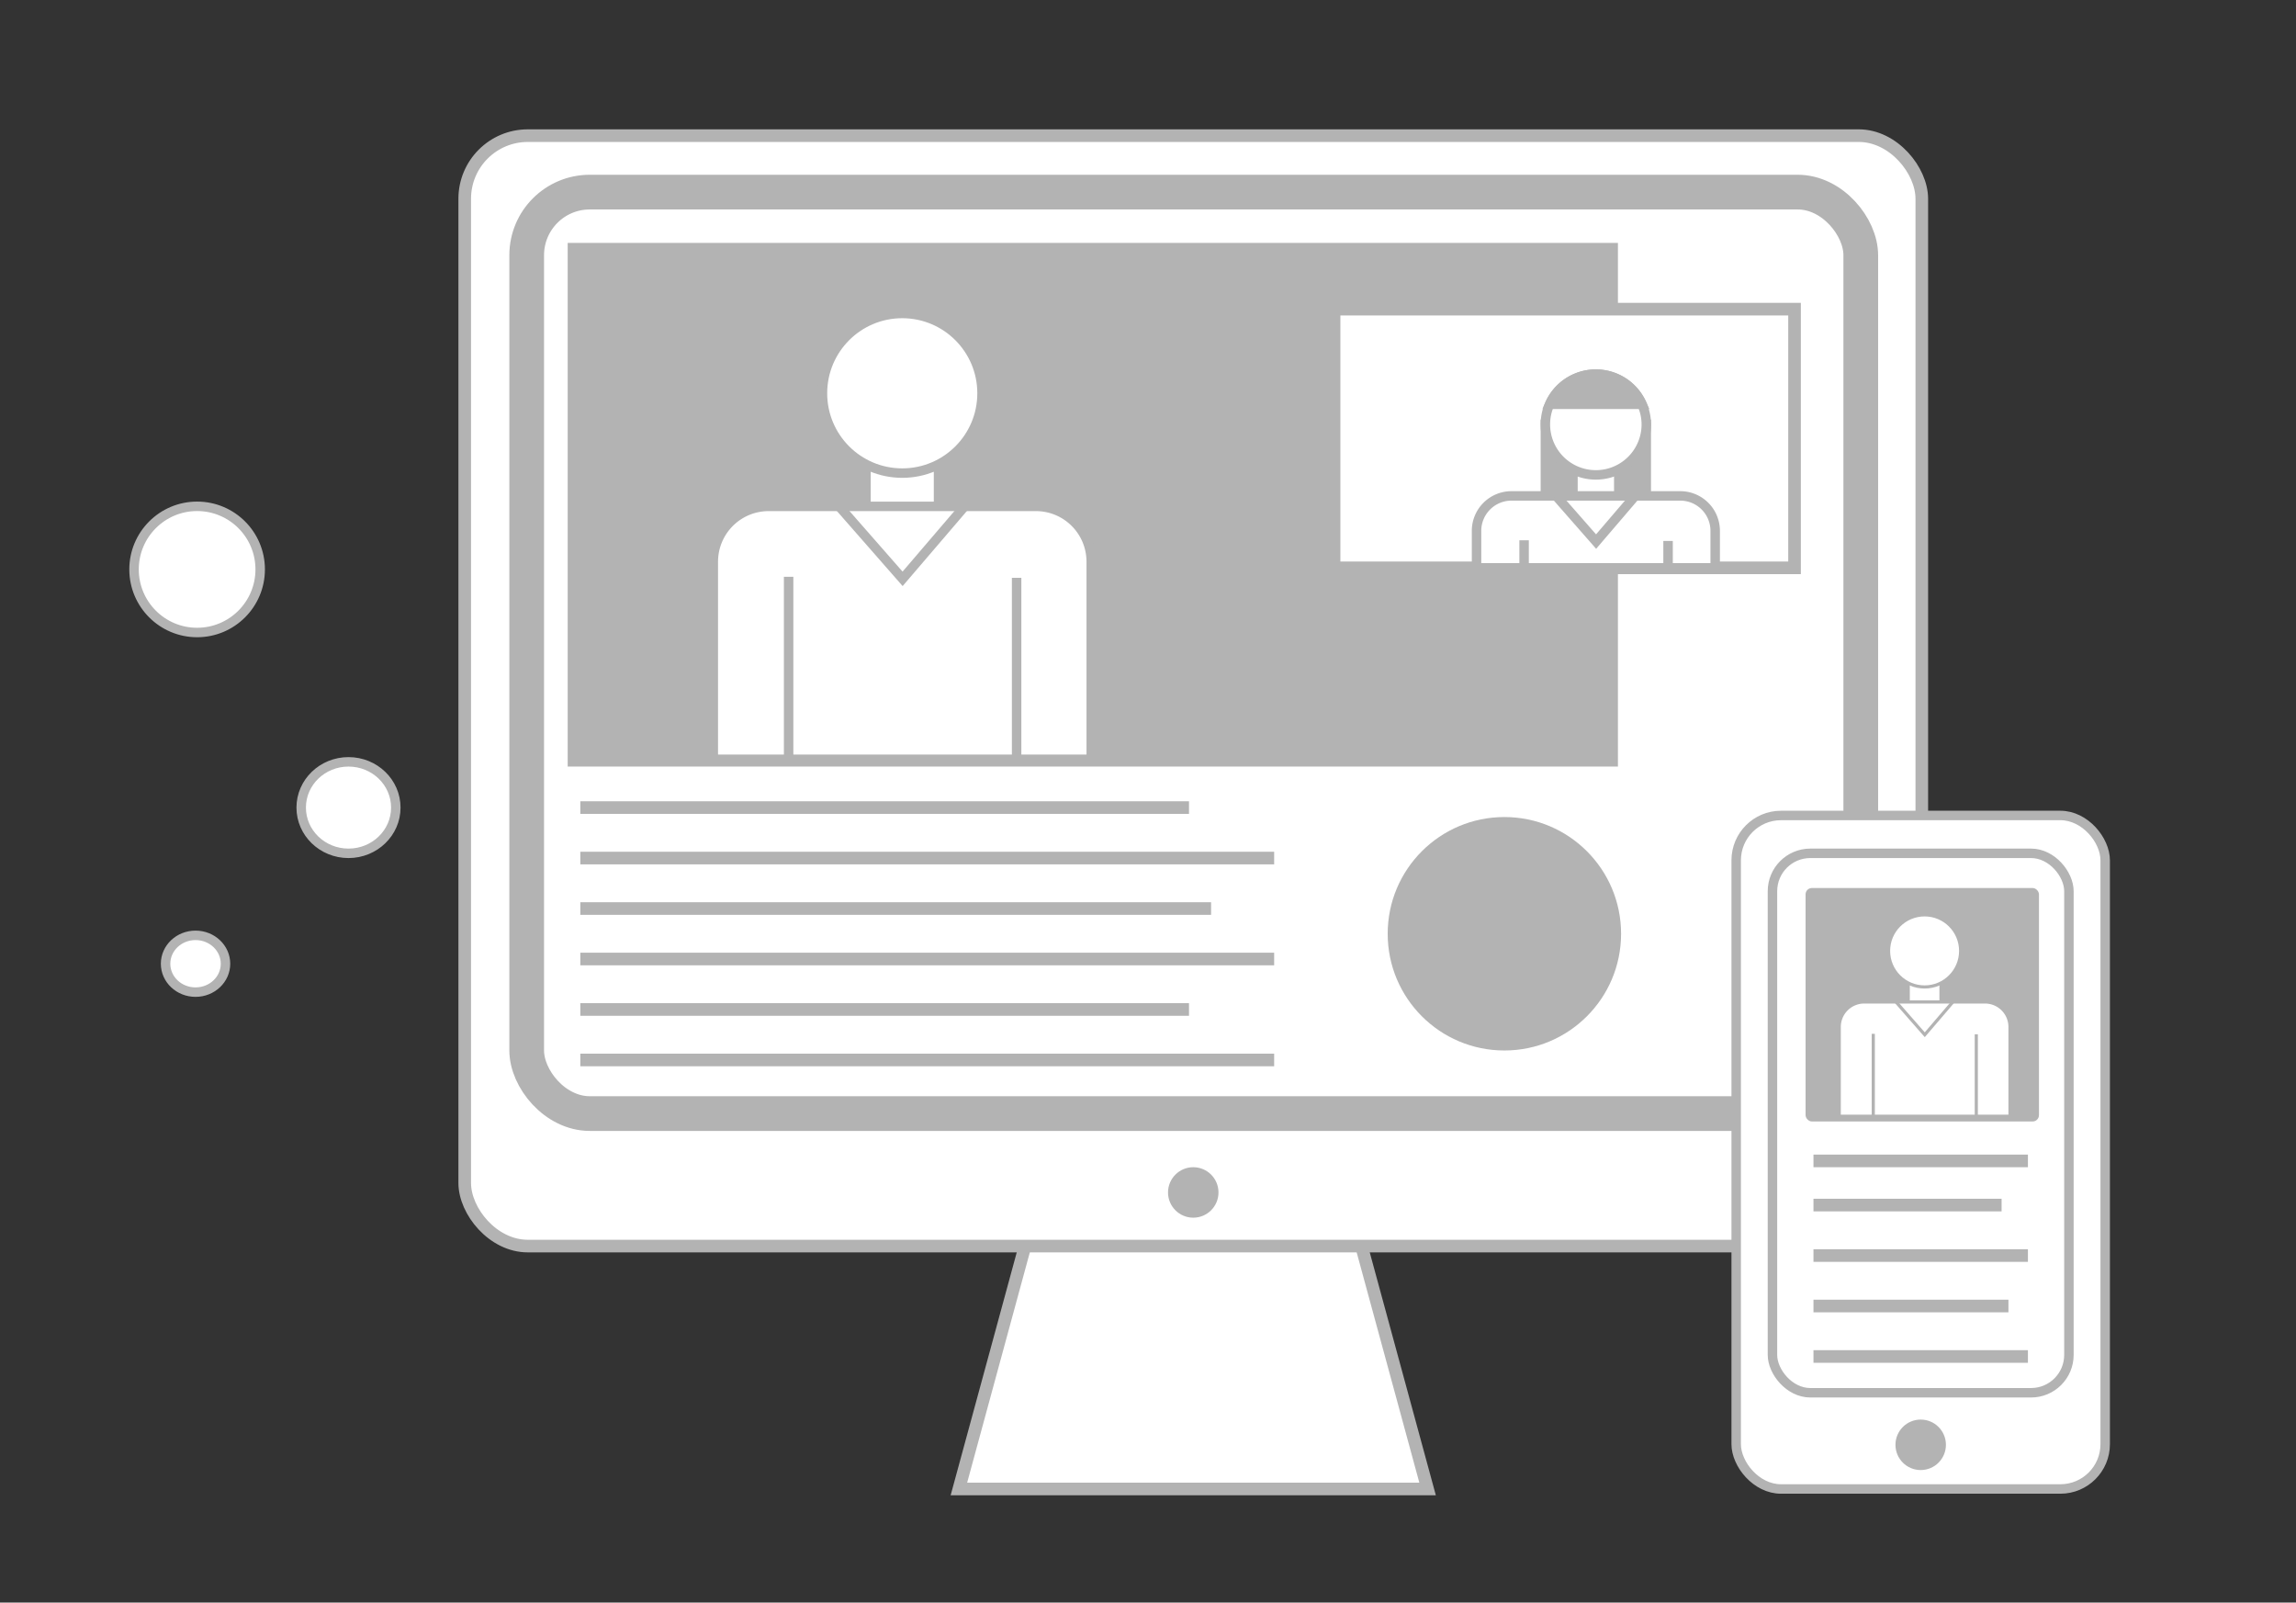
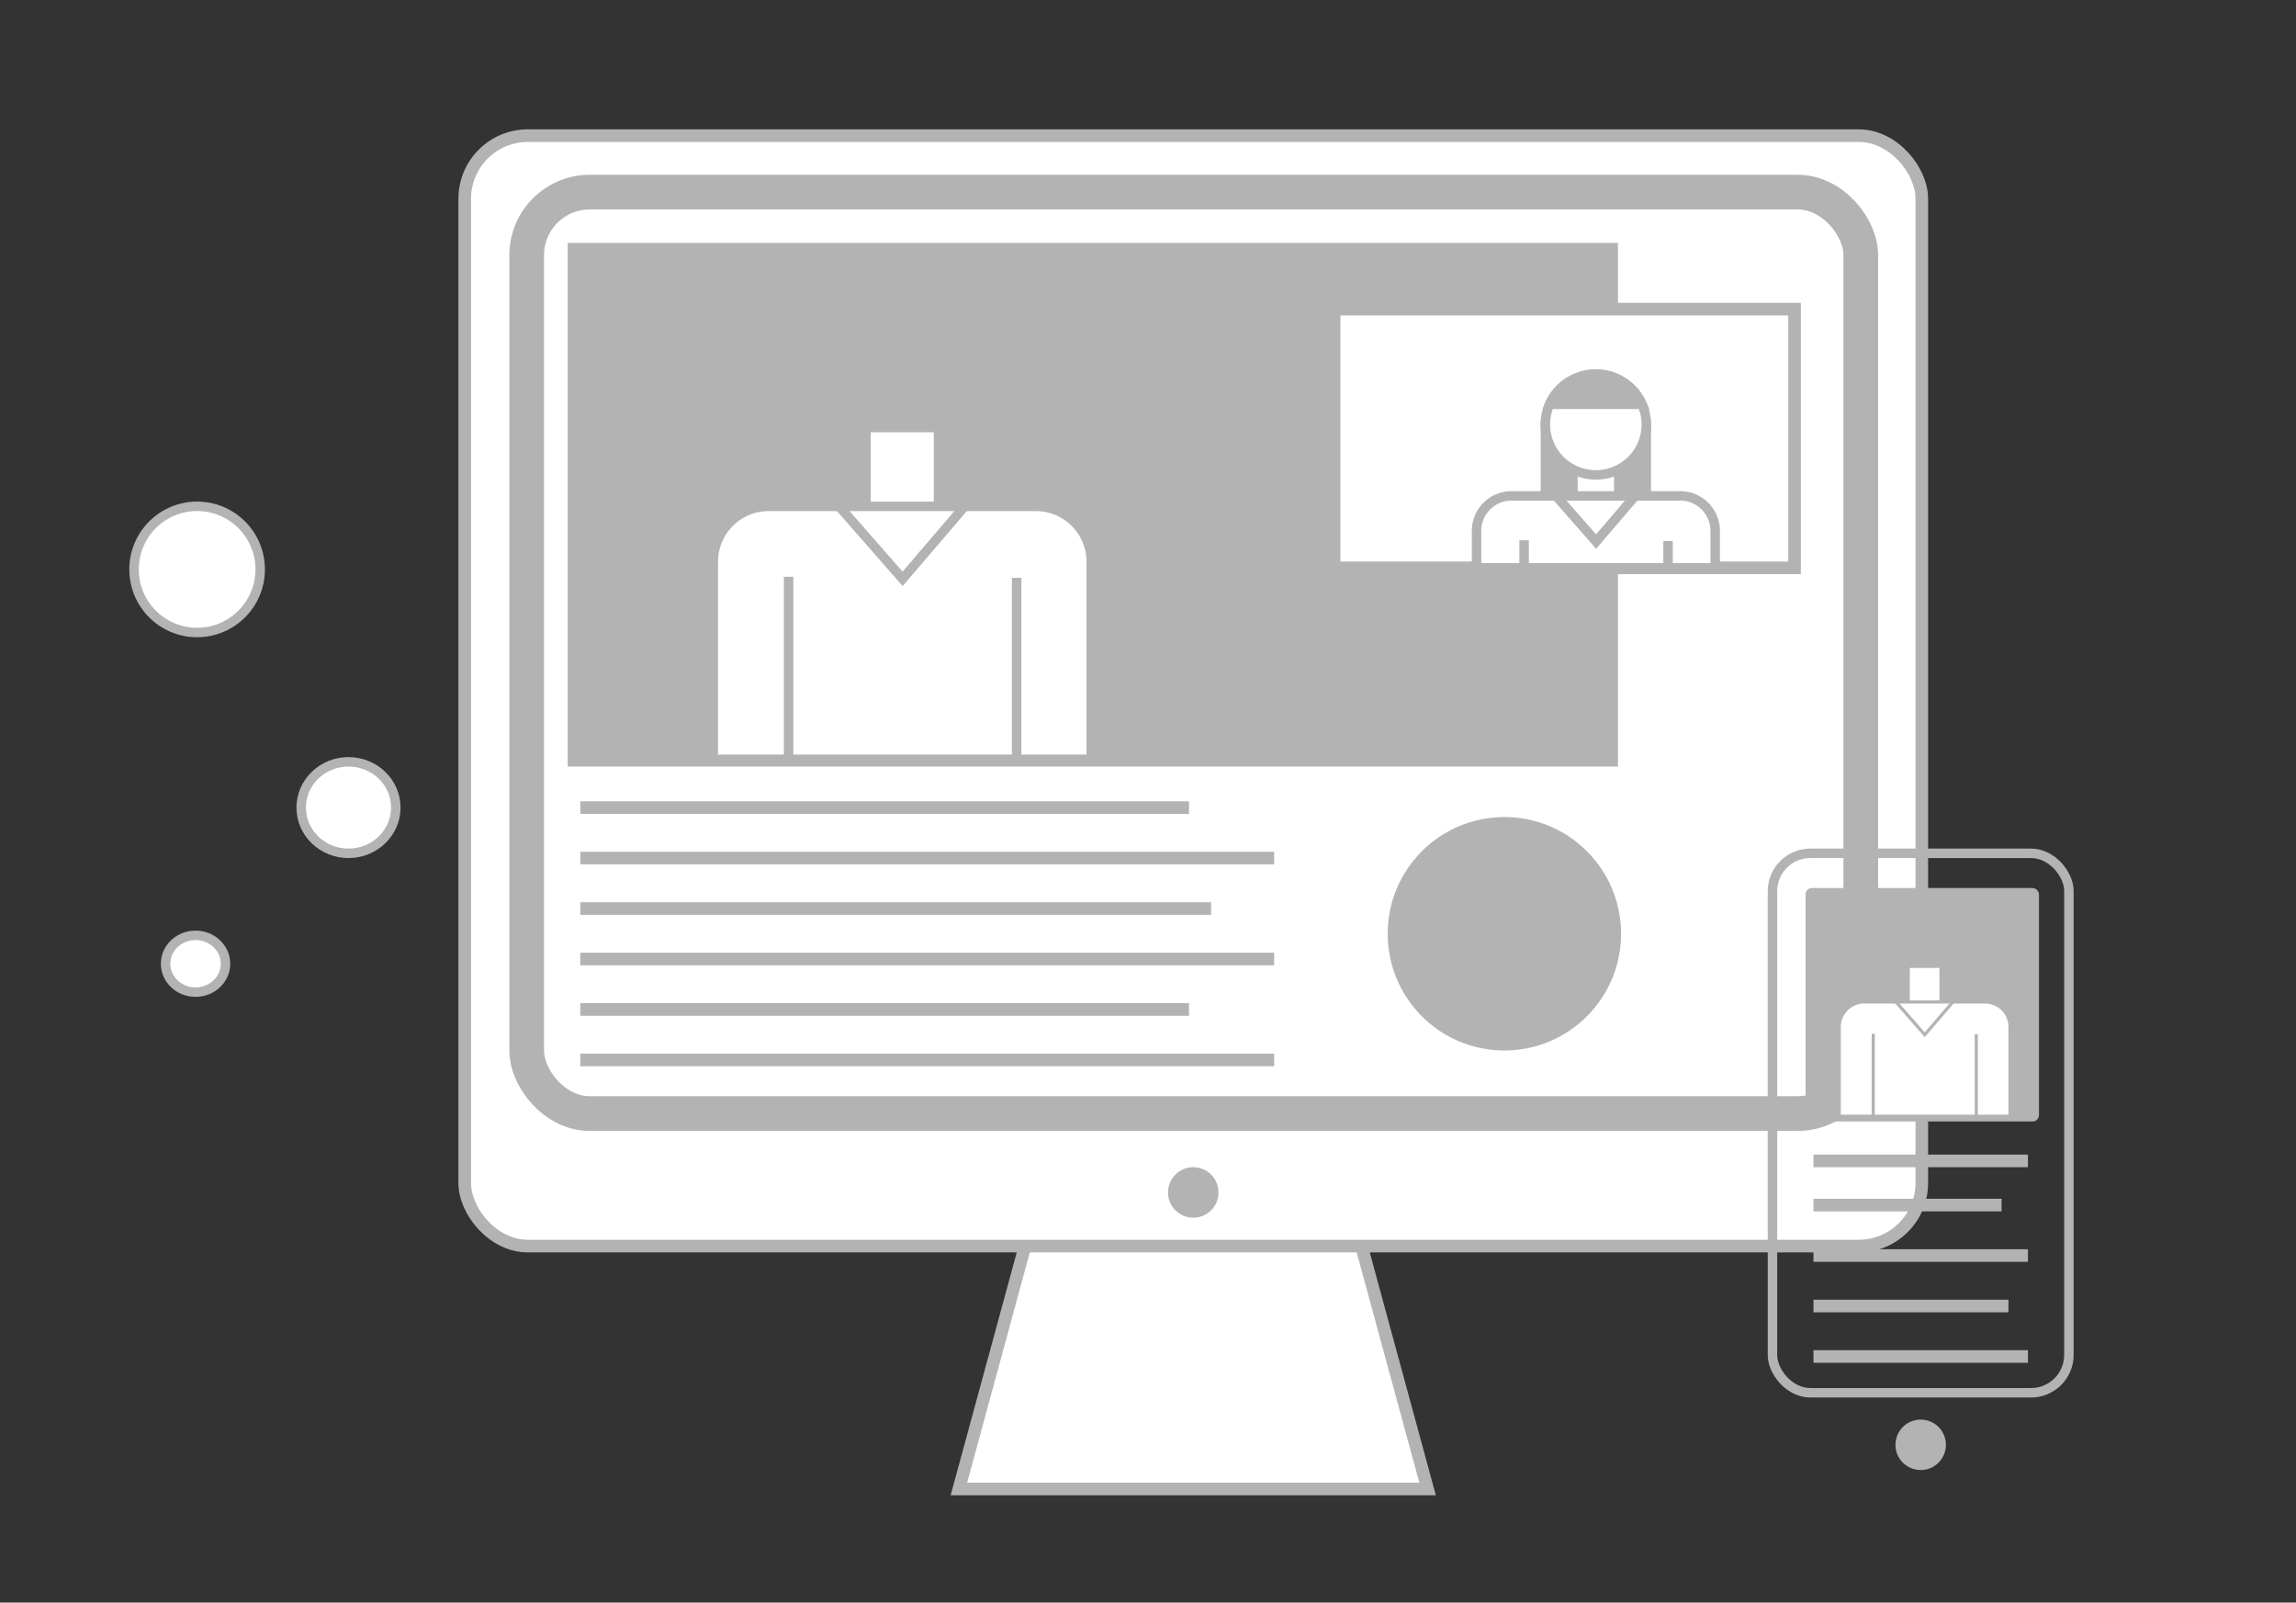
<svg xmlns="http://www.w3.org/2000/svg" id="Layer_1" data-name="Layer 1" viewBox="0 0 728 508">
  <rect x="0" y="0" width="728" height="508" fill="#333333" stroke="none" />
  <defs>
    <style>.cls-1,.cls-2,.cls-6,.cls-9{fill:#fff;}.cls-1,.cls-10,.cls-2,.cls-4,.cls-6,.cls-7,.cls-8,.cls-9{stroke:#b3b3b3;}.cls-1,.cls-10,.cls-2,.cls-3,.cls-4,.cls-6,.cls-7,.cls-8,.cls-9{stroke-miterlimit:10;}.cls-1,.cls-3,.cls-4{stroke-width:4px;}.cls-2{stroke-width:11px;}.cls-3,.cls-5,.cls-8{fill:#b3b3b3;}.cls-3{stroke:#fff;}.cls-10,.cls-4,.cls-7{fill:none;}.cls-6,.cls-7,.cls-8{stroke-width:3px;}</style>
  </defs>
  <title>Artboard 2 copy 4</title>
  <polygon class="cls-1" points="378.35 199 304.04 472 452.65 472 378.35 199" />
  <rect class="cls-1" x="147.35" y="43" width="462" height="352" rx="20" />
  <rect class="cls-2" x="167" y="60.9" width="423" height="292.1" rx="20" />
  <rect class="cls-3" x="178" y="75" width="337" height="170" />
  <rect class="cls-1" x="423" y="98" width="146" height="82" />
-   <line class="cls-4" x1="184" y1="236" x2="404" y2="236" />
  <line class="cls-4" x1="184" y1="256" x2="377" y2="256" />
  <line class="cls-4" x1="184" y1="272" x2="404" y2="272" />
  <line class="cls-4" x1="184" y1="288" x2="384" y2="288" />
  <line class="cls-4" x1="184" y1="304" x2="404" y2="304" />
  <line class="cls-4" x1="184" y1="320" x2="377" y2="320" />
  <line class="cls-4" x1="184" y1="336" x2="404" y2="336" />
  <circle class="cls-5" cx="477" cy="296" r="37" />
  <circle class="cls-5" cx="378.35" cy="378" r="8" />
-   <rect class="cls-6" x="550.5" y="258.5" width="117" height="213.5" rx="14.21" />
  <rect class="cls-7" x="562" y="270.5" width="94" height="171" rx="12" />
  <line class="cls-4" x1="575" y1="368" x2="643" y2="368" />
  <line class="cls-4" x1="575" y1="382" x2="634.65" y2="382" />
  <line class="cls-4" x1="575" y1="398" x2="643" y2="398" />
  <line class="cls-4" x1="575" y1="414" x2="636.82" y2="414" />
  <line class="cls-4" x1="575" y1="430" x2="643" y2="430" />
  <circle class="cls-5" cx="609" cy="458" r="8" />
  <rect class="cls-5" x="572.5" y="281.5" width="74" height="74" rx="2" />
  <ellipse class="cls-6" cx="110.5" cy="256" rx="15" ry="14.5" />
  <ellipse class="cls-6" cx="62" cy="305.5" rx="9.5" ry="9" />
  <circle class="cls-6" cx="62.5" cy="180.5" r="20" />
  <rect class="cls-6" x="274.58" y="135.52" width="23" height="34.83" />
-   <circle class="cls-6" cx="286.08" cy="124.67" r="25.3" />
  <path class="cls-6" d="M346,178v62.7H226.17V178a17.54,17.54,0,0,1,17.48-17.48h84.87A17.54,17.54,0,0,1,346,178Z" />
  <line class="cls-7" x1="250.05" y1="182.84" x2="250.05" y2="240.67" />
  <line class="cls-7" x1="322.34" y1="183.17" x2="322.34" y2="241" />
  <polyline class="cls-7" points="266.03 160.49 286.19 183.49 305.88 160.49" />
  <rect class="cls-8" x="490" y="134.5" width="31.99" height="22.66" />
  <rect class="cls-6" x="498.74" y="141.39" width="14.53" height="22" />
  <path class="cls-6" d="M522,134.54a16,16,0,0,1-32,0,15.77,15.77,0,0,1,1.33-6.38,16,16,0,0,1,29.3,0A15.77,15.77,0,0,1,522,134.54Z" />
  <path class="cls-6" d="M543.84,168.2V180H468.17V168.2a11.08,11.08,0,0,1,11-11H532.8A11.07,11.07,0,0,1,543.84,168.2Z" />
  <line class="cls-7" x1="483.25" y1="180" x2="483.25" y2="171.27" />
  <line class="cls-7" x1="528.9" y1="180" x2="528.9" y2="171.48" />
  <polyline class="cls-7" points="493.34 157.16 506.08 171.68 518.51 157.16" />
  <path class="cls-8" d="M520.66,128.16h-29.3a16,16,0,0,1,29.3,0Z" />
  <rect class="cls-9" x="605.05" y="306.33" width="10.39" height="15.74" />
-   <circle class="cls-9" cx="610.24" cy="301.43" r="11.43" />
  <path class="cls-9" d="M637.32,325.52v28.33H583.17V325.52a7.92,7.92,0,0,1,7.9-7.9h38.35A7.92,7.92,0,0,1,637.32,325.52Z" />
  <line class="cls-10" x1="593.96" y1="327.72" x2="593.96" y2="353.85" />
  <line class="cls-10" x1="626.63" y1="327.87" x2="626.63" y2="354" />
  <polyline class="cls-10" points="601.18 317.62 610.29 328.01 619.19 317.62" />
</svg>